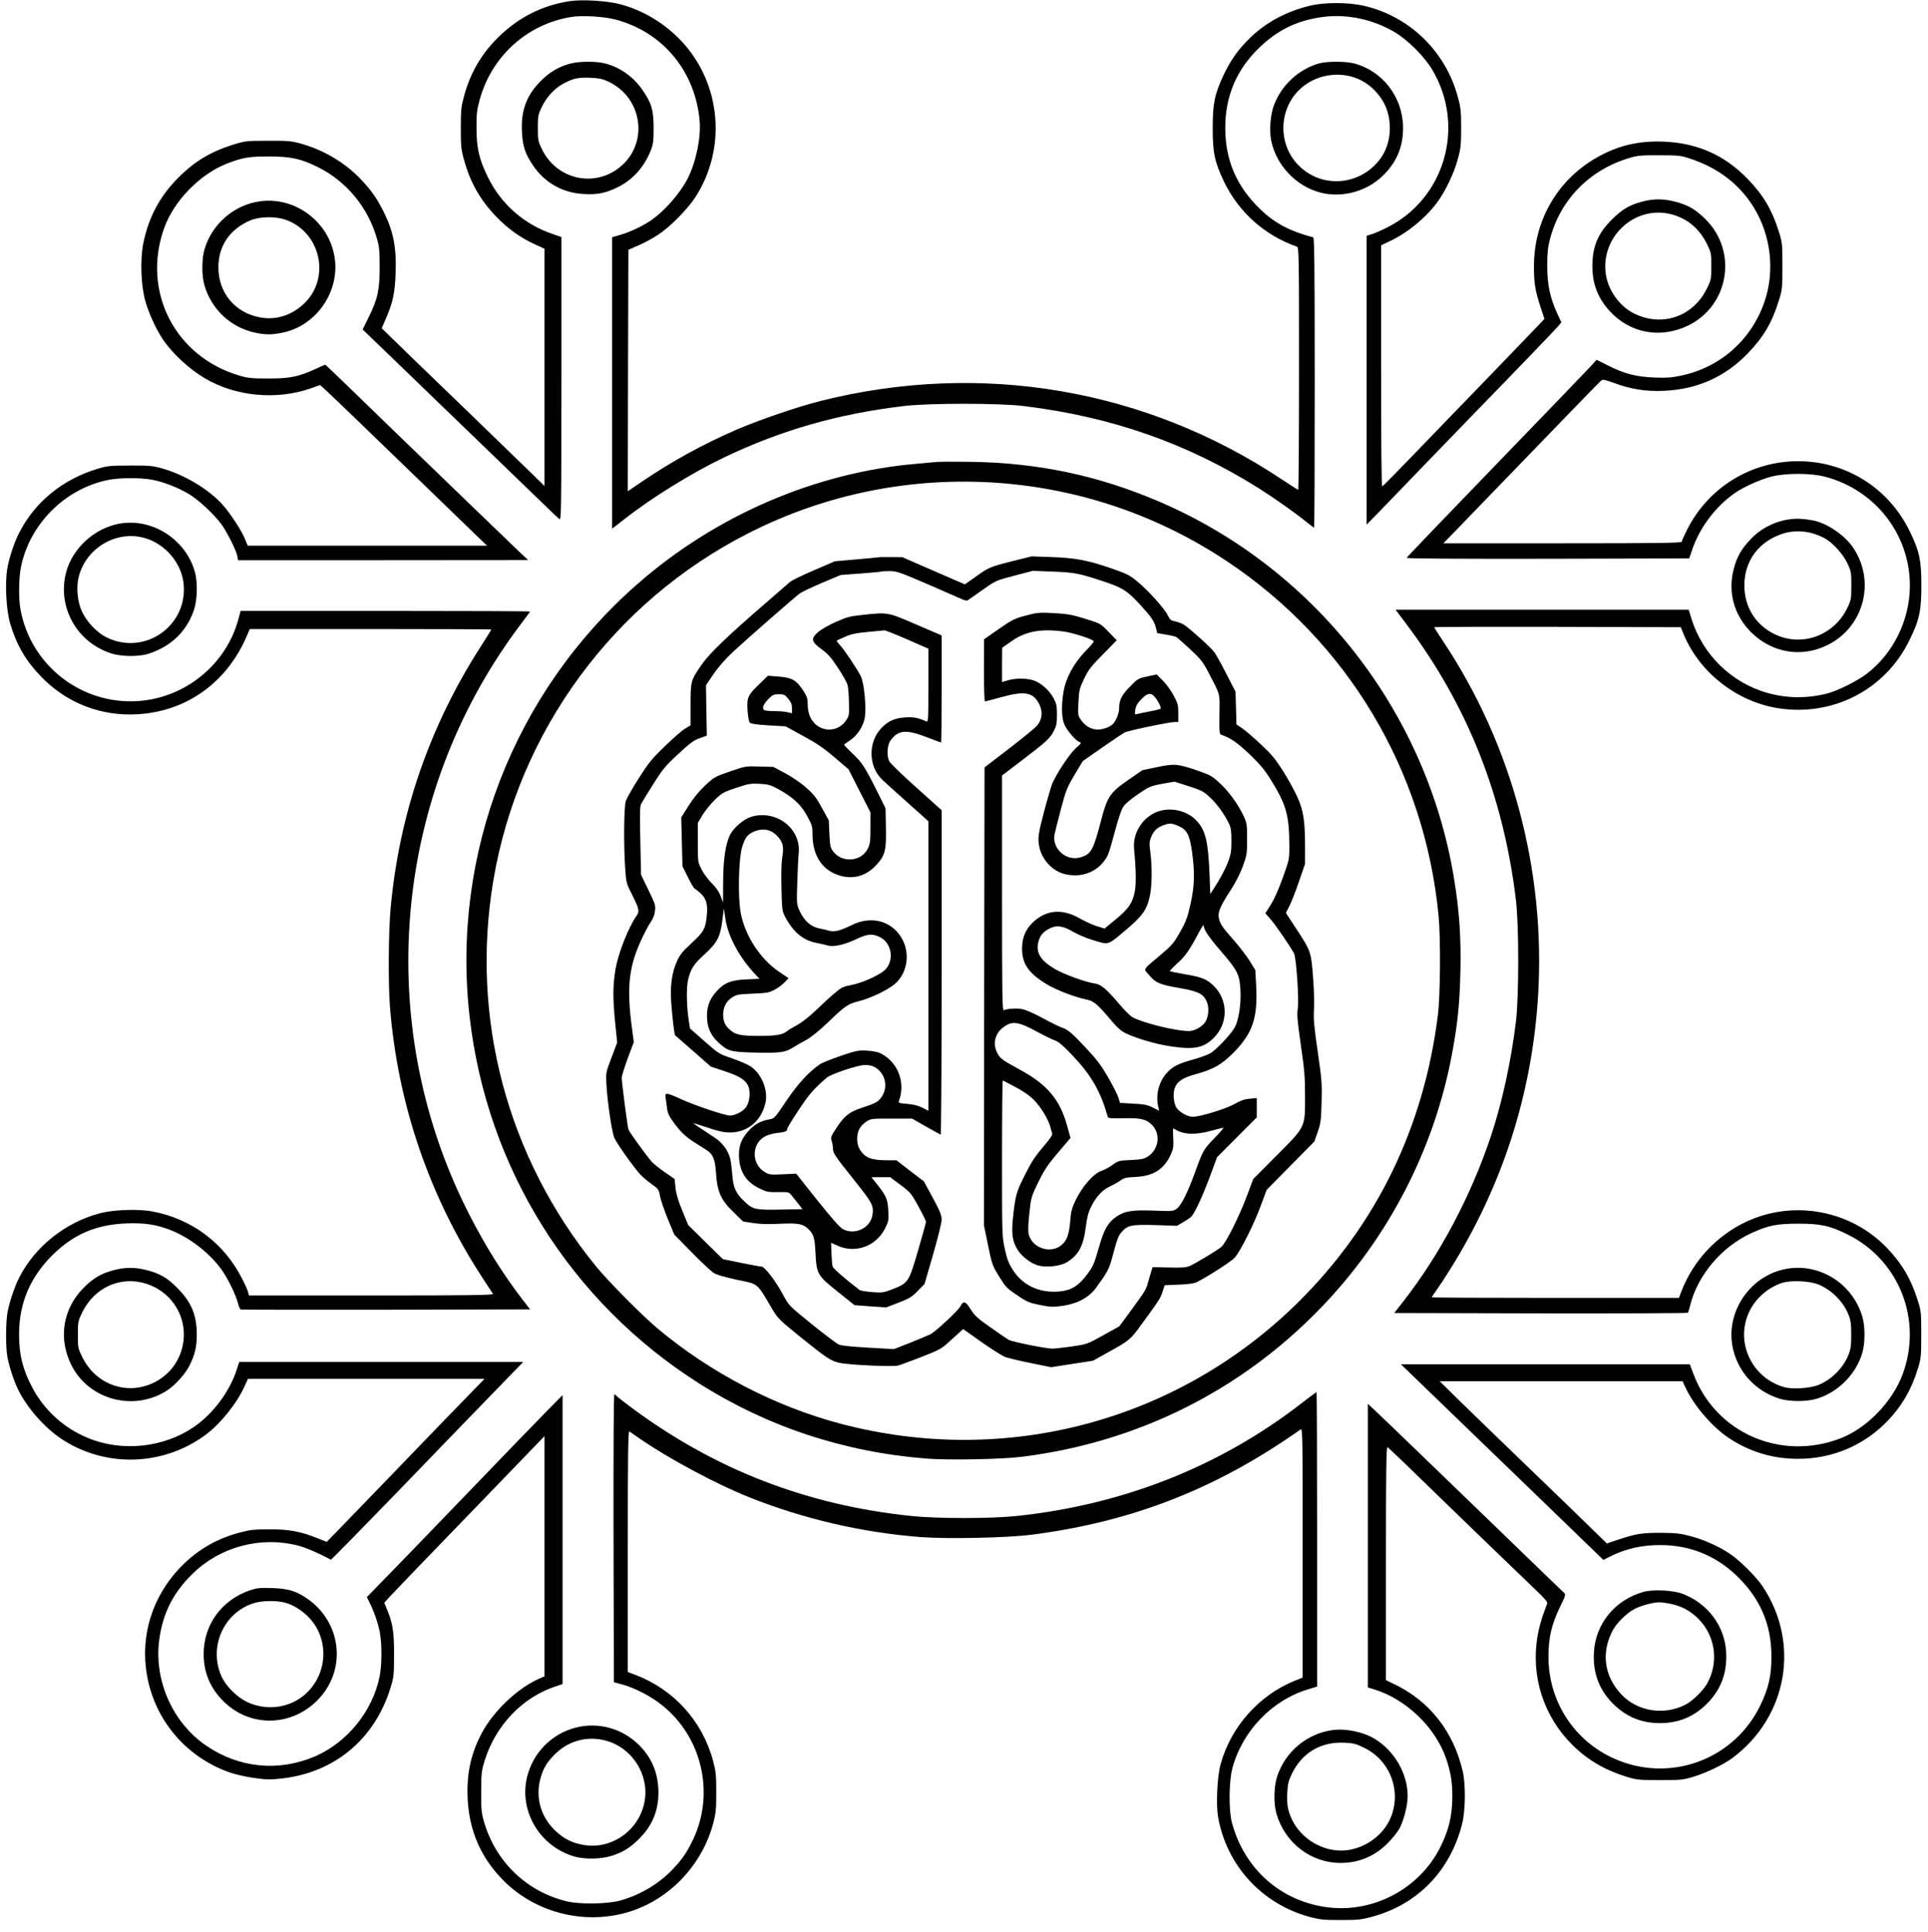
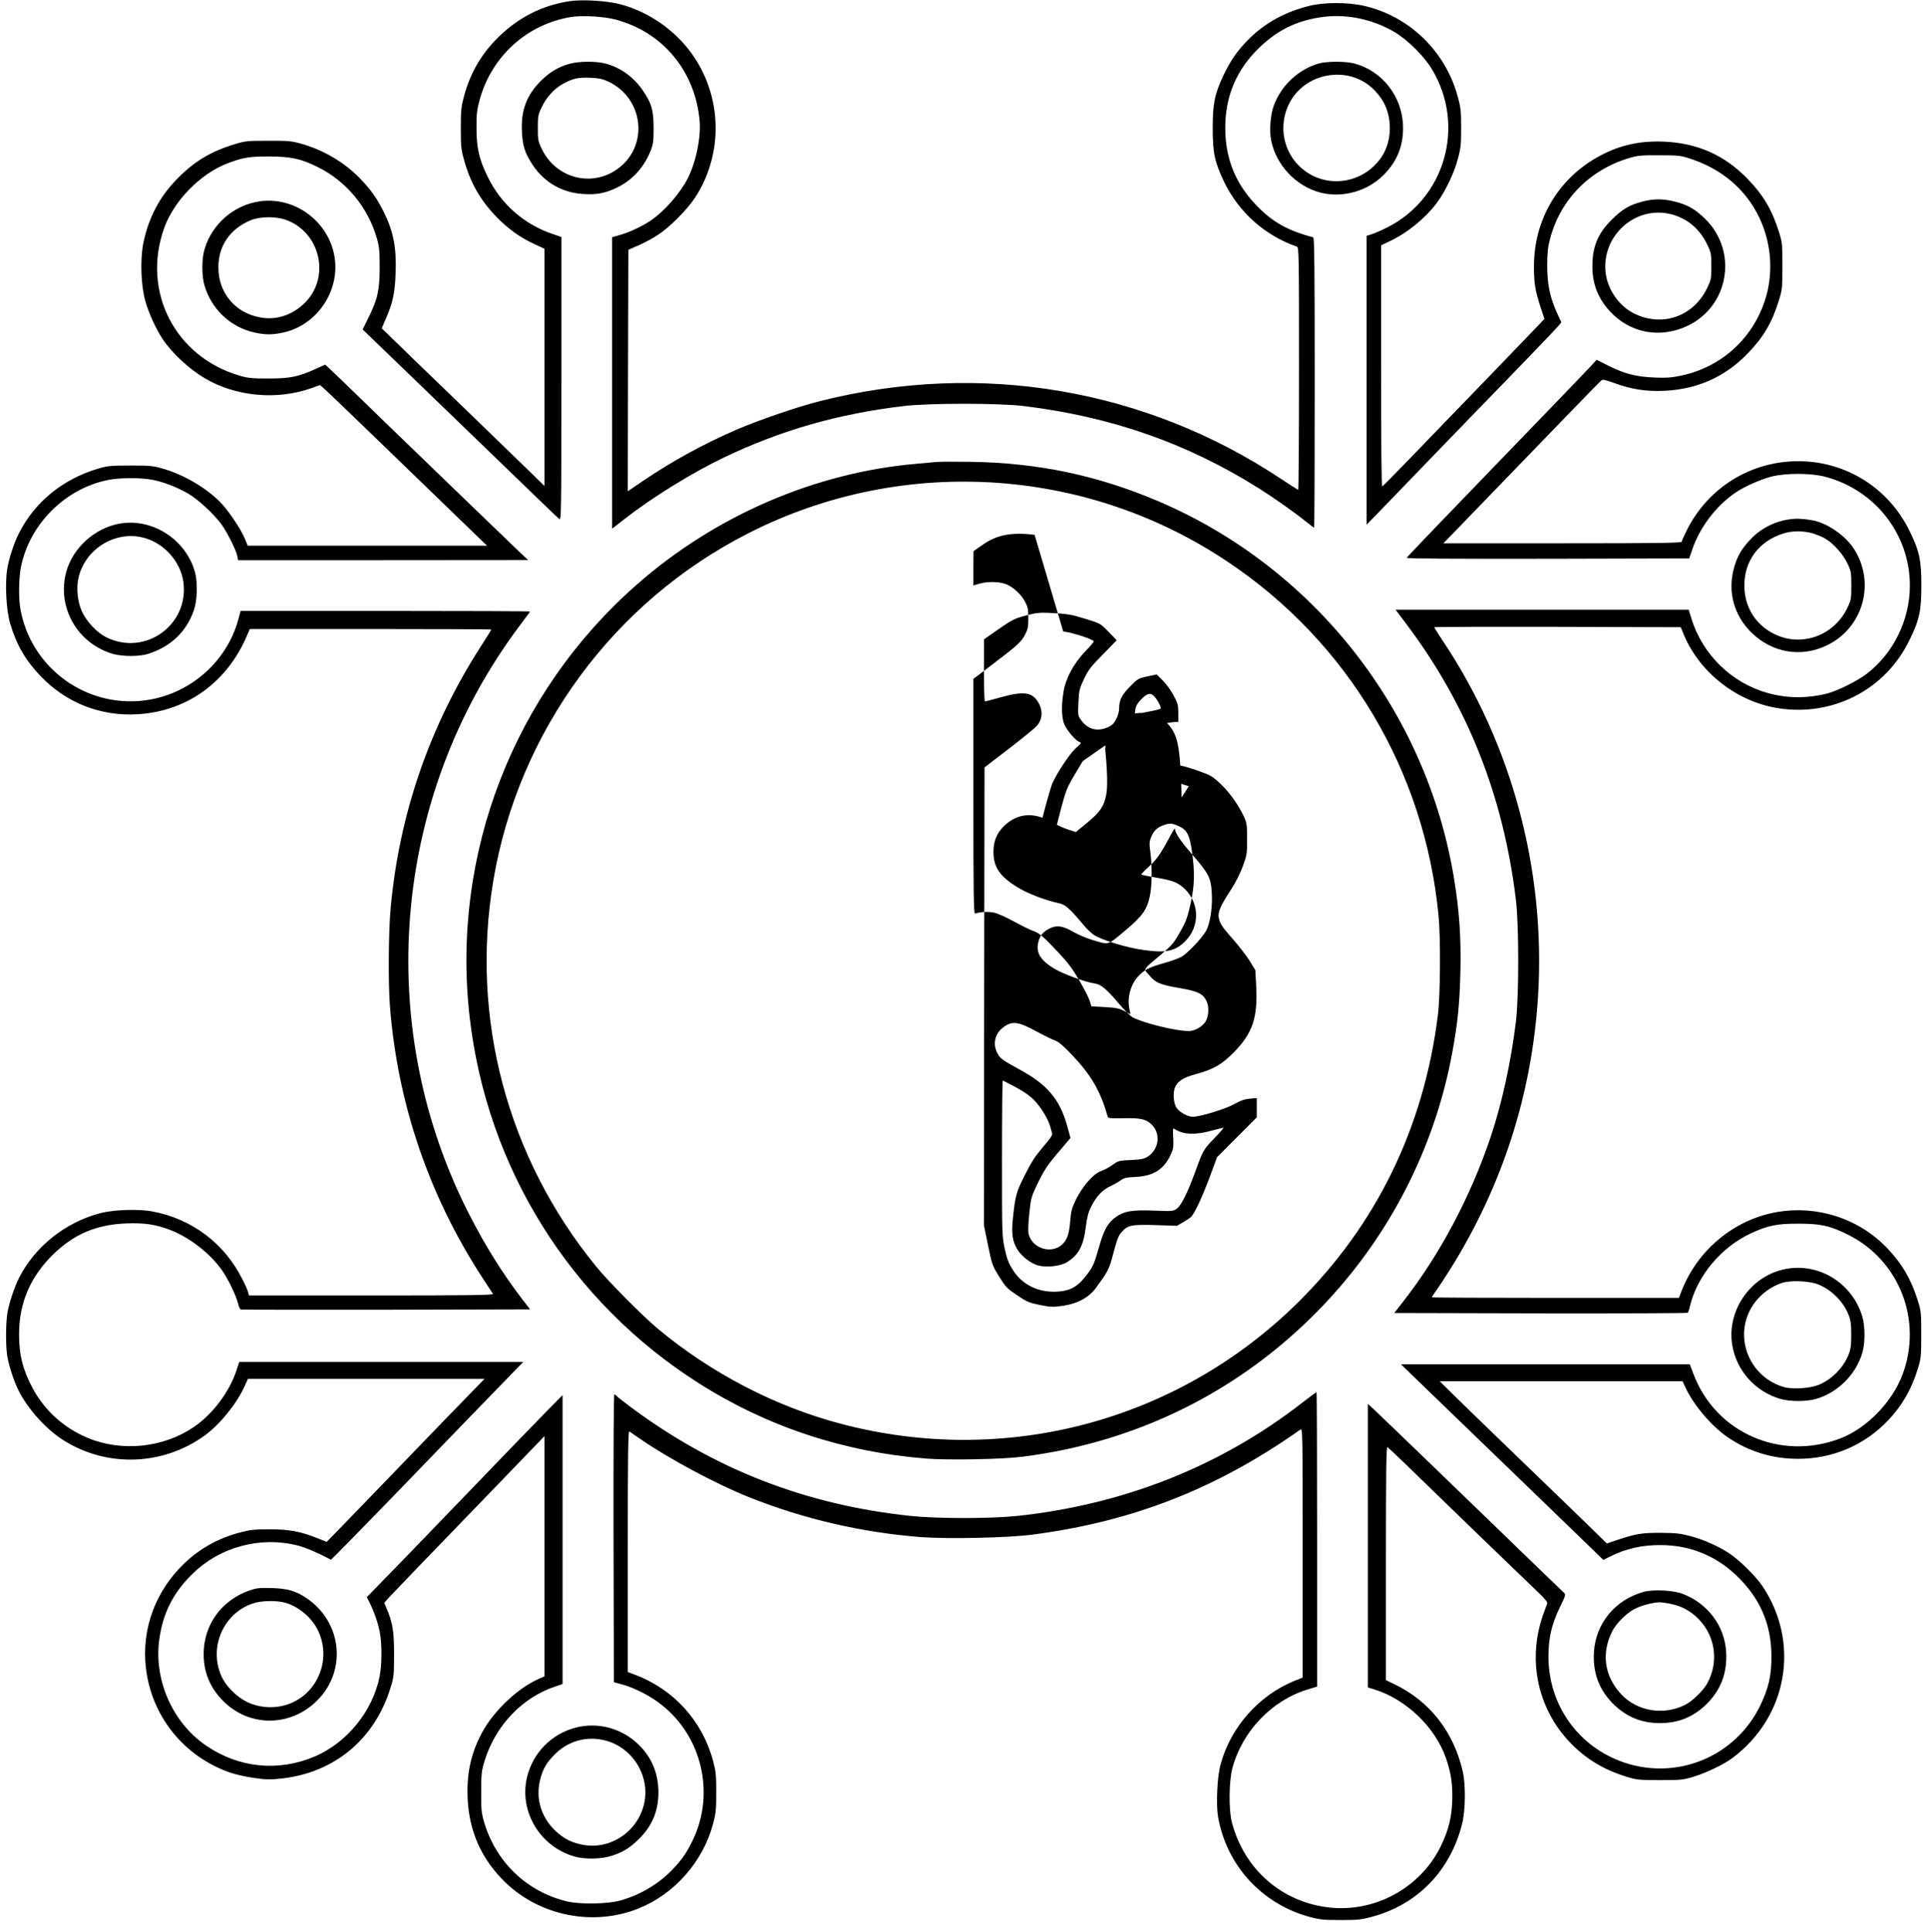
<svg xmlns="http://www.w3.org/2000/svg" version="1.0" width="1597pt" height="1600pt" viewBox="0 0 1597 1600" preserveAspectRatio="xMidYMid meet">
  <g transform="translate(0,1600) scale(0.1,-0.1)" fill="#000000" stroke="none">
    <path d="M4716 15990 c-226 -36 -417 -132 -583 -293 -143 -139 -236 -297 -289 -492 -24 -89 -27 -117 -27 -265 0 -148 2 -175 26 -262 52 -190 135 -336 270 -475 95 -98 195 -170 312 -224 l85 -39 0 -982 0 -983 -92 90 c-123 120 -368 357 -548 531 -80 77 -272 262 -427 412 l-281 273 34 79 c58 132 76 218 81 381 8 208 -19 344 -98 503 -57 114 -104 181 -192 273 -131 137 -308 242 -497 294 -76 21 -105 24 -270 23 -172 0 -191 -2 -275 -28 -200 -61 -333 -141 -475 -285 -148 -150 -238 -321 -282 -531 -28 -135 -21 -356 16 -484 28 -100 87 -229 143 -314 78 -117 221 -250 351 -326 258 -152 599 -182 884 -80 l69 25 47 -42 c45 -41 420 -402 752 -724 177 -172 510 -494 555 -537 l30 -28 -992 0 -991 0 -22 54 c-29 73 -125 218 -189 289 -119 129 -317 247 -501 298 -76 21 -105 24 -265 23 -166 0 -187 -3 -270 -28 -288 -87 -518 -276 -647 -531 -41 -79 -85 -214 -98 -298 -20 -123 -8 -341 24 -451 54 -180 128 -307 255 -439 213 -221 497 -331 801 -313 410 24 745 267 909 659 l20 47 1001 0 c550 0 1000 -2 1000 -4 0 -2 -40 -67 -89 -143 -425 -661 -676 -1393 -746 -2173 -17 -191 -20 -617 -5 -806 63 -803 323 -1567 764 -2244 45 -69 85 -131 90 -137 6 -10 -198 -13 -1007 -13 l-1015 0 -7 27 c-3 15 -24 63 -47 107 -148 297 -417 500 -745 562 -116 22 -324 15 -435 -15 -286 -75 -538 -276 -668 -531 -42 -83 -86 -216 -99 -297 -14 -91 -14 -281 0 -359 14 -80 55 -206 92 -279 77 -156 233 -328 379 -418 360 -224 822 -206 1166 45 125 91 262 261 328 406 l28 62 980 0 980 0 -104 -107 c-58 -60 -166 -171 -241 -248 -74 -77 -268 -277 -429 -445 -162 -168 -348 -360 -414 -428 l-120 -123 -75 30 c-141 57 -240 75 -401 74 -123 0 -160 -4 -242 -26 -178 -47 -327 -129 -457 -252 -241 -228 -359 -543 -323 -865 45 -404 316 -741 702 -873 41 -14 128 -34 194 -43 102 -15 134 -15 227 -5 440 48 775 327 905 756 26 83 28 103 28 270 1 189 -12 269 -63 386 l-18 44 45 50 c42 45 324 339 737 765 165 171 349 362 468 485 l77 80 0 -995 0 -995 -42 -18 c-176 -76 -376 -264 -475 -447 -90 -167 -127 -332 -120 -530 9 -285 115 -522 318 -716 290 -276 729 -360 1099 -211 299 121 533 388 617 702 23 88 26 119 26 260 0 141 -3 172 -26 259 -89 333 -327 595 -652 717 l-55 20 0 1000 c0 798 3 999 13 993 6 -4 46 -31 87 -60 237 -164 629 -375 905 -485 453 -180 927 -291 1419 -330 222 -17 716 -7 926 20 831 108 1527 380 2221 870 19 13 19 1 19 -1020 l0 -1034 -68 -27 c-295 -120 -529 -384 -612 -693 -28 -100 -38 -329 -21 -431 69 -402 362 -723 758 -831 87 -23 116 -26 258 -26 140 0 172 3 256 26 381 101 655 384 751 775 27 110 29 319 5 427 -76 333 -277 589 -575 729 l-62 30 0 968 c0 773 3 968 13 962 6 -4 75 -69 152 -143 415 -404 973 -942 1108 -1071 43 -41 66 -70 63 -80 -3 -8 -19 -53 -36 -99 -16 -46 -37 -124 -45 -175 -55 -335 52 -664 291 -900 127 -125 268 -207 449 -263 84 -25 102 -27 275 -27 173 0 191 2 275 27 111 34 252 102 325 156 458 342 564 956 247 1426 -53 78 -185 210 -266 264 -91 62 -216 118 -329 148 -82 22 -120 26 -242 27 -158 1 -211 -8 -358 -57 l-92 -31 -123 120 c-67 66 -313 304 -547 529 -234 225 -490 474 -570 552 l-145 143 1006 0 1006 0 24 -52 c67 -146 219 -324 354 -415 174 -117 364 -175 575 -176 289 -1 554 112 752 321 116 124 192 255 245 429 25 82 27 101 27 278 0 179 -1 195 -27 278 -56 180 -130 308 -255 439 -299 314 -775 403 -1167 219 -248 -116 -444 -328 -540 -583 l-18 -48 -1023 0 c-563 0 -1024 2 -1024 5 0 3 17 29 38 58 21 29 72 106 113 172 434 693 679 1454 729 2265 64 1042 -217 2088 -792 2947 -37 56 -68 105 -68 108 0 3 459 4 1021 3 l1021 -3 28 -68 c133 -311 436 -547 773 -602 455 -74 892 150 1092 560 84 170 100 244 100 455 0 211 -16 286 -99 455 -175 355 -527 575 -921 575 -392 0 -744 -217 -921 -568 -24 -48 -44 -93 -44 -99 0 -10 -204 -13 -987 -13 l-987 0 100 103 c54 56 223 230 374 387 565 585 819 847 834 859 12 10 31 6 108 -22 138 -51 263 -71 411 -64 275 12 506 115 693 309 132 136 204 259 260 444 26 83 28 101 28 279 0 179 -1 195 -27 279 -58 186 -130 309 -261 444 -191 198 -419 298 -696 309 -209 8 -380 -33 -554 -132 -326 -186 -520 -521 -520 -900 0 -141 9 -200 56 -343 l31 -93 -49 -52 c-55 -58 -246 -256 -464 -482 -229 -237 -381 -393 -609 -630 -117 -121 -216 -222 -222 -223 -6 -2 -9 362 -9 996 l0 1000 65 31 c149 69 296 188 396 320 69 91 144 247 175 366 24 88 27 119 27 255 0 136 -3 167 -27 255 -100 378 -401 671 -779 757 -130 30 -329 30 -449 0 -204 -50 -372 -143 -509 -281 -91 -92 -147 -173 -205 -295 -73 -156 -89 -233 -89 -436 0 -207 16 -282 94 -445 121 -252 338 -446 604 -538 16 -6 17 -63 17 -1013 0 -553 -3 -1004 -7 -1002 -5 2 -66 42 -138 89 -1127 750 -2492 981 -3818 648 -184 -46 -512 -158 -697 -238 -278 -121 -533 -261 -778 -427 l-122 -83 2 1000 3 1000 87 38 c48 21 120 60 160 87 97 63 242 210 306 308 264 405 216 945 -114 1296 -139 148 -323 258 -512 306 -109 28 -313 40 -416 24z m379 -151 c392 -102 662 -425 700 -836 13 -137 -28 -340 -97 -478 -63 -125 -193 -274 -310 -353 -66 -45 -174 -96 -252 -118 l-66 -19 0 -1207 0 -1207 103 80 c227 178 559 383 822 509 477 228 943 361 1490 427 213 25 788 25 995 0 727 -89 1352 -308 1945 -680 121 -76 299 -201 394 -278 33 -27 63 -49 66 -49 3 0 5 540 5 1200 0 952 -3 1201 -12 1204 -196 52 -321 118 -441 235 -194 187 -288 405 -288 671 0 247 81 453 245 628 168 177 347 267 583 294 192 21 402 -25 575 -128 110 -65 247 -202 312 -312 277 -466 105 -1066 -374 -1306 -50 -25 -109 -51 -131 -57 l-39 -12 0 -1196 0 -1196 108 110 c59 61 228 236 376 390 149 154 333 345 411 425 367 377 672 694 694 721 l24 29 -36 78 c-59 131 -81 236 -81 392 0 107 5 153 23 220 85 326 327 574 659 672 68 20 98 23 247 22 158 0 176 -2 255 -28 231 -76 407 -211 525 -401 145 -233 179 -532 89 -789 -110 -315 -367 -541 -694 -608 -75 -16 -120 -19 -215 -15 -152 6 -250 32 -380 97 l-100 50 -50 -55 c-27 -30 -381 -397 -785 -815 -404 -418 -737 -765 -738 -770 -3 -7 399 -9 1168 -8 l1172 3 24 70 c62 185 197 364 358 474 71 49 203 108 296 133 121 31 329 31 450 -1 414 -110 700 -478 700 -901 0 -284 -137 -563 -359 -732 -79 -60 -243 -141 -326 -162 -168 -42 -330 -41 -492 4 -300 83 -542 320 -633 618 l-22 72 -1214 0 -1214 0 88 -117 c507 -673 805 -1424 909 -2289 25 -212 25 -796 0 -1004 -41 -335 -116 -678 -209 -955 -165 -492 -419 -972 -721 -1360 l-78 -100 1213 -3 c666 -1 1215 1 1219 5 3 5 12 31 18 58 61 251 260 487 506 601 140 64 211 79 390 79 187 0 260 -16 410 -90 427 -211 623 -710 454 -1160 -86 -229 -297 -445 -516 -529 -494 -189 -1031 46 -1215 532 l-31 82 -1196 0 -1196 0 75 -73 c41 -40 264 -255 495 -478 231 -223 574 -554 763 -737 l343 -332 57 29 c128 64 265 95 417 94 241 -1 450 -85 623 -247 200 -190 295 -406 295 -676 1 -157 -24 -265 -93 -407 -204 -419 -682 -620 -1124 -472 -382 128 -632 478 -630 884 1 153 27 263 95 404 49 100 50 104 32 121 -21 19 -309 297 -518 500 -394 381 -1006 972 -1052 1014 l-53 49 0 -1175 0 -1174 58 -18 c261 -82 500 -312 589 -567 38 -111 53 -195 53 -310 0 -165 -27 -283 -100 -429 -169 -338 -543 -541 -919 -499 -393 44 -703 314 -807 704 -27 103 -25 340 4 450 83 309 330 565 630 654 l72 22 0 1219 c0 671 -2 1220 -5 1220 -2 0 -57 -41 -122 -91 -675 -524 -1476 -841 -2358 -935 -217 -23 -660 -23 -880 0 -868 91 -1630 387 -2322 903 -62 46 -115 88 -118 93 -3 6 -10 10 -16 10 -6 0 -8 -448 -7 -1191 l3 -1192 70 -19 c103 -28 239 -98 330 -172 331 -265 438 -731 255 -1114 -51 -106 -88 -161 -169 -246 -117 -122 -270 -212 -436 -258 -106 -29 -334 -32 -441 -6 -333 81 -591 330 -686 663 -20 70 -23 102 -22 245 0 150 3 173 27 253 91 296 314 530 594 621 l53 18 0 1196 0 1197 -128 -130 c-120 -122 -255 -262 -942 -975 -151 -157 -337 -349 -413 -426 l-138 -142 21 -43 c37 -72 71 -170 86 -247 19 -98 18 -274 -2 -370 -58 -285 -268 -544 -534 -659 -301 -129 -628 -98 -901 88 -280 190 -437 546 -389 884 30 216 116 385 275 540 228 224 563 313 872 234 61 -15 167 -60 274 -117 4 -1 253 253 555 565 493 511 655 678 949 981 l90 92 -1177 0 -1176 0 -22 -67 c-58 -179 -196 -364 -354 -472 -250 -172 -598 -208 -878 -91 -197 81 -357 226 -457 411 -81 150 -114 280 -113 449 0 256 92 472 277 655 174 172 360 252 611 262 151 6 251 -9 374 -58 156 -63 320 -191 416 -326 51 -71 117 -207 135 -276 6 -27 17 -51 23 -53 6 -2 548 -3 1204 -2 l1193 3 -62 80 c-164 214 -311 448 -444 710 -767 1501 -649 3320 303 4710 41 61 104 147 139 193 34 45 63 84 63 87 0 3 -539 5 -1199 5 l-1198 0 -18 -67 c-101 -378 -442 -655 -835 -680 -468 -29 -884 296 -970 757 -17 88 -15 258 3 351 71 356 363 650 719 723 96 20 272 21 371 2 94 -18 208 -63 299 -116 84 -50 213 -171 274 -255 49 -70 121 -213 130 -262 l6 -33 1202 0 1201 1 -61 57 c-53 50 -667 642 -1069 1031 -375 364 -463 449 -506 489 l-45 42 -76 -34 c-143 -66 -213 -81 -393 -81 -136 0 -171 3 -238 23 -538 156 -816 700 -626 1226 81 223 295 443 516 530 131 51 188 61 353 60 183 -1 262 -18 405 -89 235 -117 413 -332 487 -590 20 -69 23 -103 23 -240 0 -189 -18 -267 -95 -420 l-46 -94 215 -207 c355 -342 1085 -1047 1246 -1203 83 -81 158 -152 168 -160 16 -13 17 44 17 1161 l0 1175 -67 23 c-242 81 -432 248 -543 475 -72 147 -93 240 -93 405 -1 115 3 149 26 233 99 362 395 629 762 687 89 14 268 3 360 -21z" />
    <path d="M4715 15471 c-91 -26 -163 -69 -235 -141 -117 -117 -165 -243 -157 -415 5 -124 26 -187 92 -285 96 -143 246 -228 420 -237 113 -7 184 8 283 57 126 63 218 167 273 305 20 52 23 77 23 185 0 147 -16 204 -90 312 -75 110 -188 191 -310 222 -81 21 -222 19 -299 -3z m320 -145 c301 -138 343 -542 75 -729 -216 -151 -509 -70 -623 171 -30 62 -32 75 -32 172 0 97 2 110 32 172 40 85 106 156 182 197 79 42 121 51 222 47 67 -3 99 -9 144 -30z" />
    <path d="M10927 15475 c-169 -47 -314 -181 -376 -350 -28 -76 -38 -204 -22 -287 41 -205 205 -380 408 -433 181 -47 388 10 523 145 111 111 163 237 162 394 -2 251 -169 469 -407 531 -72 18 -221 18 -288 0z m280 -113 c96 -30 172 -88 235 -179 94 -138 94 -348 0 -486 -154 -223 -463 -265 -663 -88 -218 191 -192 545 51 701 110 71 253 90 377 52z" />
    <path d="M13602 14330 c-105 -28 -167 -64 -252 -150 -115 -114 -160 -223 -160 -385 -1 -144 46 -265 142 -370 168 -185 419 -232 648 -123 342 164 417 616 146 883 -83 82 -145 118 -252 145 -96 25 -177 25 -272 0z m243 -105 c131 -35 230 -117 293 -244 36 -73 37 -78 37 -186 0 -108 -1 -113 -37 -186 -113 -229 -364 -318 -594 -210 -126 59 -223 193 -243 332 -43 312 244 572 544 494z" />
    <path d="M2155 14333 c-215 -29 -399 -187 -461 -398 -24 -80 -24 -220 0 -300 58 -197 216 -345 413 -389 88 -20 148 -20 236 -1 279 59 472 339 429 622 -45 294 -324 505 -617 466z m208 -152 c297 -103 380 -491 149 -702 -101 -92 -225 -131 -352 -109 -211 36 -352 204 -351 417 0 178 97 318 268 389 76 31 203 33 286 5z" />
    <path d="M7760 12174 c-19 -2 -93 -9 -165 -15 -838 -71 -1668 -428 -2318 -999 -1023 -897 -1541 -2235 -1387 -3582 143 -1253 836 -2360 1897 -3034 568 -361 1203 -571 1888 -625 184 -14 621 -6 790 15 957 120 1811 546 2474 1232 565 585 945 1322 1091 2119 45 244 61 407 67 675 6 273 -9 497 -53 764 -227 1387 -1158 2575 -2453 3126 -501 213 -996 317 -1551 325 -135 2 -261 1 -280 -1z m515 -174 c679 -51 1323 -272 1890 -650 999 -666 1636 -1734 1751 -2935 18 -188 15 -663 -6 -825 -117 -932 -510 -1737 -1160 -2379 -996 -983 -2420 -1362 -3780 -1005 -546 143 -1080 420 -1525 792 -126 106 -405 387 -507 512 -736 902 -1043 2055 -852 3195 207 1237 995 2311 2114 2879 640 326 1356 469 2075 416z" />
-     <path d="M7275 11384 c-11 -2 -96 -10 -190 -18 l-170 -15 -174 -75 c-96 -41 -183 -84 -195 -94 -12 -10 -111 -97 -221 -192 -302 -261 -446 -400 -510 -491 -93 -133 -95 -138 -95 -336 l0 -171 -44 -26 c-24 -14 -99 -79 -167 -145 -109 -105 -135 -137 -218 -267 -51 -81 -99 -165 -107 -187 -16 -45 -19 -367 -5 -567 8 -112 9 -118 60 -217 56 -113 60 -132 32 -171 -66 -94 -149 -305 -172 -436 -23 -133 -24 -242 -3 -451 l16 -160 -47 -125 c-47 -124 -47 -126 -42 -220 9 -154 45 -399 67 -447 21 -47 161 -244 214 -301 17 -19 58 -54 92 -78 58 -41 61 -46 71 -101 6 -32 35 -116 64 -188 l54 -130 145 -148 c80 -82 163 -159 185 -172 25 -15 97 -35 190 -55 181 -37 161 -20 293 -245 44 -74 59 -89 237 -233 214 -172 249 -195 320 -210 84 -18 445 -34 485 -22 19 5 107 38 195 72 145 57 166 68 225 123 36 32 77 70 91 83 l27 24 151 -107 c84 -59 173 -115 199 -125 26 -9 121 -32 212 -50 l166 -34 174 27 174 27 120 67 c183 101 189 106 284 237 144 198 154 212 172 268 l17 53 119 5 c89 4 128 10 154 24 101 53 283 171 308 200 47 54 159 277 213 424 l51 137 197 200 198 200 28 80 c25 72 28 97 32 245 4 151 2 187 -32 420 -31 211 -36 272 -31 350 3 52 0 174 -8 270 -16 207 -18 214 -140 399 l-85 130 30 58 c16 32 52 123 79 203 l50 145 0 135 c0 225 -13 307 -65 421 -24 54 -78 151 -119 216 -61 96 -95 137 -182 218 -59 55 -128 115 -154 132 l-48 33 -4 135 -4 136 -78 152 c-43 84 -87 163 -98 176 -34 45 -222 212 -258 231 -20 10 -52 21 -71 25 -30 5 -39 14 -57 50 -27 56 -165 209 -254 281 -60 50 -86 63 -211 106 -194 67 -295 87 -495 94 l-167 6 -164 -41 c-185 -47 -191 -50 -305 -132 l-84 -59 -258 112 -259 113 -90 1 c-49 1 -99 0 -110 -2z m403 -220 c136 -59 264 -115 286 -125 21 -10 44 -16 50 -12 6 4 62 42 123 86 112 79 113 79 265 119 l153 40 159 -6 c190 -8 217 -13 416 -78 170 -56 207 -79 320 -203 85 -93 111 -130 124 -182 l12 -47 71 -12 c39 -6 78 -16 86 -20 9 -5 60 -51 115 -101 87 -81 106 -105 148 -185 107 -207 97 -170 95 -354 -2 -150 0 -165 16 -170 77 -27 128 -62 230 -158 87 -83 126 -129 176 -209 132 -211 156 -297 157 -554 0 -110 -1 -114 -54 -262 -32 -90 -72 -180 -99 -223 l-46 -72 48 -55 c42 -49 157 -218 190 -278 18 -35 42 -378 31 -453 -8 -55 -4 -103 25 -305 30 -203 35 -267 35 -421 0 -266 7 -251 -235 -494 l-194 -195 -56 -149 c-60 -160 -170 -380 -207 -412 -30 -27 -219 -141 -265 -160 -28 -12 -67 -15 -171 -12 l-135 3 -27 -90 c-30 -106 -19 -86 -146 -261 l-102 -139 -133 -74 c-131 -73 -136 -75 -254 -92 -66 -10 -141 -18 -166 -19 -54 0 -331 55 -364 73 -12 7 -79 52 -148 101 -109 76 -132 97 -167 152 -43 69 -59 73 -85 24 -18 -35 -205 -209 -248 -231 -18 -9 -93 -40 -167 -70 l-135 -53 -212 12 c-141 8 -223 16 -245 26 -18 8 -118 83 -223 168 -188 152 -190 154 -235 238 -63 119 -156 240 -184 240 -12 0 -87 14 -166 30 -79 17 -146 30 -149 30 -2 0 -69 64 -147 142 l-143 141 -50 121 c-35 86 -51 141 -56 191 l-7 70 -78 54 c-43 30 -92 68 -108 85 -38 41 -187 246 -196 270 -8 23 -56 389 -56 429 0 16 23 89 50 162 l50 134 -15 113 c-44 329 -28 499 68 714 29 65 67 138 84 162 20 28 34 60 38 94 7 48 4 57 -54 177 l-61 126 -6 280 c-5 218 -4 286 6 305 7 14 52 88 101 165 78 125 101 152 207 250 97 90 129 114 178 131 l59 21 -4 209 -3 209 61 90 c40 59 97 124 166 189 110 102 497 441 550 481 17 12 100 52 185 88 l155 65 165 12 c91 7 167 14 169 16 2 2 33 4 69 4 59 0 82 -8 310 -106z" />
-     <path d="M8495 10901 c-91 -24 -111 -34 -222 -111 l-122 -85 -1 -257 c0 -142 4 -258 8 -258 4 0 66 16 137 36 195 54 266 40 315 -62 29 -59 22 -124 -18 -172 -15 -19 -119 -104 -232 -191 l-205 -157 -3 -1896 -2 -1896 34 -166 c33 -160 36 -169 92 -259 53 -86 64 -98 148 -154 83 -57 100 -63 191 -82 93 -18 108 -18 193 -6 118 18 213 69 270 148 90 122 108 155 131 238 45 169 53 190 79 221 50 60 83 67 282 61 l178 -6 49 28 c26 15 56 35 67 44 29 26 92 160 157 334 l60 162 164 165 165 165 0 80 0 80 -57 -5 c-43 -4 -77 -15 -127 -44 -73 -41 -285 -106 -346 -106 -42 0 -105 35 -133 72 -24 33 -33 114 -18 161 20 60 66 90 182 122 142 39 210 78 311 181 154 157 197 286 183 549 l-7 130 -46 75 c-25 41 -84 117 -130 170 -100 113 -119 141 -127 191 -8 47 16 100 105 236 36 56 74 131 95 189 33 91 35 103 35 224 0 114 -3 133 -24 181 -45 98 -120 205 -196 276 -71 67 -81 72 -195 112 -163 55 -186 57 -331 27 l-121 -25 -120 -83 c-147 -102 -172 -138 -221 -328 -66 -252 -82 -282 -167 -310 -118 -39 -243 68 -220 189 4 19 27 112 52 206 41 156 50 179 113 286 l69 115 159 111 c87 61 172 118 188 126 31 16 371 87 417 87 l27 0 0 74 c0 68 -4 81 -40 148 -21 40 -62 95 -89 122 l-50 50 -78 -17 c-75 -16 -80 -19 -144 -85 -68 -69 -89 -111 -89 -180 0 -40 -24 -99 -52 -130 -12 -12 -43 -29 -69 -36 -79 -24 -147 2 -198 75 -22 32 -23 40 -18 143 5 101 9 114 47 194 35 74 57 102 156 202 l114 117 -67 69 c-68 70 -68 70 -188 107 -122 38 -151 43 -310 51 -75 3 -106 0 -190 -23z m312 -131 c80 -10 253 -67 253 -82 0 -6 -33 -45 -74 -87 -90 -93 -159 -221 -176 -328 -20 -116 -17 -221 7 -275 24 -52 94 -134 125 -144 18 -5 15 -11 -30 -50 -48 -42 -155 -202 -196 -294 -8 -19 -39 -123 -67 -230 -43 -163 -50 -205 -46 -255 6 -78 43 -151 102 -203 57 -50 119 -72 205 -72 85 0 173 41 224 104 44 52 48 65 102 263 26 100 53 178 69 202 16 24 64 64 123 104 91 62 103 67 199 85 l101 18 119 -38 c107 -35 123 -43 176 -93 58 -54 118 -137 157 -217 16 -33 20 -62 20 -142 0 -87 -4 -112 -29 -178 -16 -42 -55 -119 -87 -170 l-59 -93 -6 160 c-11 273 -33 365 -104 444 -83 91 -228 122 -343 72 -116 -52 -191 -178 -178 -304 16 -165 18 -289 6 -349 -18 -96 -50 -143 -156 -231 l-95 -78 -67 21 c-37 12 -97 40 -134 61 -148 86 -283 75 -395 -33 -59 -58 -87 -126 -87 -213 0 -128 53 -205 204 -297 77 -47 232 -107 331 -127 61 -13 88 -36 213 -184 26 -32 64 -68 85 -81 70 -44 269 -105 408 -124 189 -27 264 -11 348 73 120 120 119 312 -2 430 -57 55 -98 72 -234 95 -68 12 -126 24 -129 26 -2 3 26 32 63 66 66 59 99 107 181 261 20 38 36 61 36 52 0 -33 43 -97 136 -205 143 -165 160 -198 168 -319 9 -116 -13 -264 -48 -323 -35 -61 -153 -184 -201 -212 -25 -14 -89 -37 -143 -52 -119 -33 -161 -54 -208 -101 -71 -71 -103 -183 -81 -285 l8 -38 -53 27 c-43 22 -71 27 -162 32 l-109 6 -12 42 c-7 23 -45 98 -85 168 -58 100 -95 150 -181 241 -119 128 -155 158 -208 175 -20 7 -88 40 -152 75 -63 35 -139 69 -168 75 -47 10 -120 6 -157 -8 -12 -4 -14 148 -14 970 l0 974 163 124 c206 157 233 182 265 243 23 44 27 63 27 136 0 73 -4 92 -27 136 -34 64 -105 128 -165 148 -58 20 -153 20 -215 1 l-48 -14 0 142 1 142 76 53 c117 83 242 106 430 82z m789 -587 c14 -25 22 -49 18 -53 -5 -4 -49 -15 -99 -24 -49 -10 -96 -19 -104 -22 -11 -3 -12 4 -7 38 5 32 18 54 48 85 65 66 93 62 144 -24z m165 -1024 c71 -31 94 -74 113 -217 24 -172 21 -279 -13 -431 -25 -111 -37 -144 -86 -230 -51 -91 -66 -109 -158 -187 -159 -135 -147 -114 -97 -172 52 -63 89 -78 258 -107 149 -26 192 -48 219 -114 21 -49 13 -129 -16 -170 -28 -38 -89 -71 -133 -71 -112 1 -369 64 -467 114 -16 9 -63 55 -104 103 -111 131 -155 169 -208 177 -82 12 -263 79 -336 123 -114 69 -153 132 -133 217 12 54 38 87 91 114 60 32 111 25 199 -26 38 -22 106 -51 152 -65 147 -45 128 -50 275 73 147 123 183 173 208 291 18 83 19 243 4 358 -10 71 -9 89 5 125 20 52 51 83 103 101 52 19 67 18 124 -6z m-1175 -1702 c66 -36 136 -70 156 -76 27 -9 67 -44 143 -124 156 -165 231 -296 291 -507 3 -13 25 -14 131 -12 147 4 194 -9 242 -63 69 -78 45 -205 -49 -259 -27 -16 -57 -21 -135 -24 -96 -4 -102 -6 -149 -40 -27 -20 -71 -43 -97 -52 -62 -21 -153 -126 -208 -238 -33 -70 -40 -95 -46 -174 -8 -100 -23 -149 -58 -187 -85 -92 -252 -49 -286 75 -6 23 -5 79 5 172 14 134 16 139 73 258 44 91 78 143 137 214 44 51 91 107 105 124 l26 31 -28 102 c-60 216 -165 341 -389 462 -155 85 -165 93 -191 143 -36 71 -18 154 45 204 76 61 125 56 282 -29z m-172 -462 c67 -36 118 -72 152 -107 59 -61 118 -160 134 -221 6 -23 13 -49 16 -58 3 -11 -26 -51 -77 -110 -64 -75 -95 -122 -149 -230 -73 -144 -80 -172 -100 -362 -13 -129 -3 -192 40 -260 35 -55 109 -111 168 -128 67 -19 181 -7 235 24 99 58 142 136 161 295 11 82 21 122 44 167 43 86 94 140 157 169 30 14 69 36 87 49 28 21 47 25 124 29 148 7 235 62 292 186 21 47 24 64 20 138 -4 83 -4 84 16 70 69 -44 170 -48 301 -11 50 13 94 25 99 25 5 0 -27 -38 -72 -84 -94 -98 -96 -101 -162 -282 -63 -173 -116 -280 -154 -306 -27 -20 -38 -21 -187 -15 -181 7 -247 -4 -314 -52 -71 -50 -100 -104 -145 -261 -38 -132 -46 -150 -98 -219 -69 -91 -126 -127 -220 -137 -168 -18 -313 49 -395 182 -34 54 -47 91 -65 174 -22 102 -22 121 -22 748 0 353 3 642 6 642 3 0 52 -25 108 -55z" />
-     <path d="M7135 10906 c-94 -10 -124 -18 -211 -57 -56 -24 -122 -62 -147 -84 -63 -54 -58 -80 29 -143 50 -36 78 -67 134 -152 39 -59 75 -123 80 -142 6 -19 11 -84 12 -144 3 -105 2 -112 -24 -151 -63 -95 -197 -102 -271 -13 -31 37 -47 88 -47 154 0 40 -7 60 -36 105 -56 87 -95 109 -203 117 l-90 7 -66 -64 c-101 -97 -109 -113 -103 -221 4 -57 11 -95 19 -104 10 -9 58 -16 155 -22 l141 -8 146 -80 c113 -61 171 -101 260 -177 l115 -98 91 -179 91 -179 0 -127 c0 -109 -3 -134 -21 -171 -54 -112 -217 -124 -291 -21 -20 28 -24 49 -28 143 l-5 110 -56 102 c-46 85 -68 114 -130 168 -42 38 -117 89 -174 120 l-100 53 -115 3 c-114 4 -116 3 -244 -41 -125 -43 -132 -47 -206 -117 -51 -48 -98 -105 -137 -168 l-60 -95 5 -202 5 -203 45 -90 c24 -49 49 -92 55 -94 5 -2 27 -19 48 -38 48 -43 63 -92 54 -182 -10 -112 -26 -141 -126 -232 -73 -67 -96 -95 -120 -147 -46 -102 -60 -211 -48 -361 10 -126 25 -251 31 -256 2 -1 69 -61 150 -131 l147 -129 116 -38 c168 -56 212 -101 203 -210 -3 -35 -13 -66 -28 -87 -25 -36 -90 -69 -133 -70 -41 0 -292 84 -403 135 -52 25 -104 45 -116 45 -17 0 -19 -5 -14 -37 3 -21 9 -60 12 -88 6 -40 19 -65 66 -128 58 -76 95 -109 186 -165 23 -15 57 -36 74 -47 54 -34 71 -76 79 -191 9 -153 40 -222 144 -323 l80 -78 84 -13 c57 -9 127 -11 220 -6 152 7 190 0 234 -41 47 -45 55 -71 62 -203 9 -173 15 -184 187 -321 l136 -109 131 -10 131 -9 103 40 c90 34 111 47 159 97 l56 57 71 245 c42 146 71 264 71 290 -1 36 -15 71 -74 180 l-73 135 -114 87 -114 88 -78 0 c-131 0 -184 21 -226 91 -26 42 -28 117 -4 166 9 19 34 47 56 61 40 27 43 27 211 27 l171 0 114 -65 c63 -36 119 -66 123 -68 4 -2 8 602 8 1342 l0 1345 -207 186 c-115 102 -216 200 -226 218 -24 43 -19 136 10 175 63 86 129 92 297 27 64 -25 119 -45 121 -45 3 0 5 200 5 443 l0 444 -212 91 c-240 103 -228 102 -453 78z m380 -202 l175 -77 0 -304 c0 -287 -1 -305 -17 -298 -73 31 -103 37 -173 33 -86 -5 -140 -28 -196 -85 -115 -115 -113 -321 4 -431 20 -20 115 -105 210 -190 l172 -154 0 -1199 0 -1199 -51 26 c-36 18 -74 27 -126 31 -62 5 -73 8 -68 22 59 154 -7 326 -154 398 -21 10 -67 19 -111 21 -69 4 -88 0 -215 -43 -77 -26 -156 -58 -175 -71 -93 -64 -183 -163 -278 -304 -93 -139 -99 -145 -137 -151 -74 -13 -124 -40 -174 -95 -64 -70 -85 -131 -79 -228 8 -116 61 -197 166 -248 61 -30 74 -33 156 -32 81 2 91 0 107 -20 9 -11 35 -43 57 -71 l39 -50 -156 -3 c-237 -5 -253 -1 -324 66 -74 70 -94 116 -102 229 -4 48 -11 106 -17 128 -16 65 -64 130 -126 171 -157 103 -180 119 -178 121 1 1 55 -16 119 -37 92 -31 133 -40 185 -40 146 1 260 97 293 248 22 104 -33 238 -123 299 -26 17 -96 47 -155 67 -106 36 -110 38 -228 142 l-120 106 -12 81 c-16 106 -18 260 -4 318 21 93 46 132 134 212 107 97 133 146 150 283 l13 99 13 -88 c22 -144 116 -318 248 -458 l34 -36 -108 -5 c-126 -5 -184 -28 -247 -98 -57 -63 -80 -122 -80 -205 0 -91 29 -159 94 -219 77 -72 101 -79 293 -84 217 -5 261 0 328 43 30 19 81 48 113 65 35 19 104 75 172 140 149 143 166 154 260 178 92 23 229 88 291 138 101 82 133 236 74 360 -77 162 -256 217 -428 131 -85 -43 -145 -59 -181 -47 -15 5 -53 14 -85 20 -71 14 -126 63 -164 146 -24 54 -25 58 -19 237 3 100 8 209 12 242 19 204 -187 361 -393 300 -61 -18 -144 -89 -175 -148 -38 -75 -58 -207 -58 -392 l-1 -170 -21 55 c-14 37 -39 72 -74 106 -29 29 -66 79 -83 113 -31 60 -31 61 -31 223 l0 162 40 67 c23 37 69 93 103 126 57 55 71 63 176 98 103 34 120 37 195 33 71 -4 90 -10 156 -46 118 -65 186 -128 236 -221 40 -73 44 -87 44 -149 0 -185 85 -308 240 -348 108 -27 210 5 289 92 73 80 83 120 79 311 l-3 158 -47 95 c-122 246 -145 282 -225 357 -42 40 -75 74 -72 76 2 2 25 18 50 35 58 39 104 108 120 177 18 79 -2 298 -32 356 -32 63 -136 218 -172 256 -17 18 -29 35 -26 37 2 2 33 17 69 32 50 22 93 31 190 40 69 6 130 12 137 13 7 0 91 -33 188 -75z m-986 -491 c24 -29 31 -47 31 -79 l0 -42 -37 9 c-21 5 -68 9 -105 9 -36 0 -73 3 -82 6 -28 11 -17 47 26 91 38 39 47 43 89 43 43 0 51 -4 78 -37z m-152 -1094 c43 -16 92 -69 104 -112 7 -27 7 -59 -2 -111 -7 -46 -9 -141 -6 -257 4 -176 6 -186 31 -234 67 -125 149 -194 256 -214 36 -7 79 -17 97 -22 46 -15 142 7 237 53 91 43 131 47 193 17 109 -53 124 -217 26 -287 -64 -45 -179 -94 -256 -109 -75 -15 -88 -21 -147 -72 -36 -30 -105 -94 -155 -142 -52 -50 -115 -99 -150 -118 -33 -17 -72 -40 -86 -52 -38 -30 -89 -39 -234 -39 -145 0 -190 9 -235 47 -42 35 -60 73 -60 128 0 63 25 111 73 143 37 24 51 27 171 32 117 5 137 8 181 32 28 14 65 42 83 61 l34 35 -84 57 c-155 107 -279 300 -313 487 -24 135 -17 441 12 541 11 37 29 77 39 88 46 51 129 72 191 48z m862 -1954 c94 -48 123 -168 61 -254 -26 -37 -49 -50 -160 -86 -105 -35 -145 -66 -211 -166 -48 -73 -50 -81 -40 -110 6 -18 11 -48 11 -68 0 -31 20 -61 160 -236 166 -208 178 -228 167 -305 -15 -111 -147 -175 -247 -119 -25 14 -95 94 -211 239 l-174 219 -110 -5 c-102 -5 -113 -4 -150 18 -111 65 -112 232 -1 294 21 12 64 25 95 29 77 9 91 14 91 33 0 9 44 82 98 162 87 131 120 168 230 264 33 29 258 105 315 105 26 1 61 -6 76 -14z m220 -979 c82 -62 89 -69 149 -179 34 -62 62 -119 62 -127 0 -7 -30 -114 -66 -239 -76 -261 -80 -268 -214 -320 -70 -27 -81 -29 -166 -23 -50 4 -97 12 -105 18 -132 102 -220 179 -223 197 -3 12 -7 61 -9 108 l-3 86 53 -24 c146 -67 316 -7 391 137 32 62 34 69 30 150 -5 96 -15 122 -90 217 l-50 63 77 0 78 0 86 -64z" />
+     <path d="M8495 10901 c-91 -24 -111 -34 -222 -111 l-122 -85 -1 -257 c0 -142 4 -258 8 -258 4 0 66 16 137 36 195 54 266 40 315 -62 29 -59 22 -124 -18 -172 -15 -19 -119 -104 -232 -191 l-205 -157 -3 -1896 -2 -1896 34 -166 c33 -160 36 -169 92 -259 53 -86 64 -98 148 -154 83 -57 100 -63 191 -82 93 -18 108 -18 193 -6 118 18 213 69 270 148 90 122 108 155 131 238 45 169 53 190 79 221 50 60 83 67 282 61 l178 -6 49 28 c26 15 56 35 67 44 29 26 92 160 157 334 l60 162 164 165 165 165 0 80 0 80 -57 -5 c-43 -4 -77 -15 -127 -44 -73 -41 -285 -106 -346 -106 -42 0 -105 35 -133 72 -24 33 -33 114 -18 161 20 60 66 90 182 122 142 39 210 78 311 181 154 157 197 286 183 549 l-7 130 -46 75 c-25 41 -84 117 -130 170 -100 113 -119 141 -127 191 -8 47 16 100 105 236 36 56 74 131 95 189 33 91 35 103 35 224 0 114 -3 133 -24 181 -45 98 -120 205 -196 276 -71 67 -81 72 -195 112 -163 55 -186 57 -331 27 l-121 -25 -120 -83 c-147 -102 -172 -138 -221 -328 -66 -252 -82 -282 -167 -310 -118 -39 -243 68 -220 189 4 19 27 112 52 206 41 156 50 179 113 286 l69 115 159 111 c87 61 172 118 188 126 31 16 371 87 417 87 l27 0 0 74 c0 68 -4 81 -40 148 -21 40 -62 95 -89 122 l-50 50 -78 -17 c-75 -16 -80 -19 -144 -85 -68 -69 -89 -111 -89 -180 0 -40 -24 -99 -52 -130 -12 -12 -43 -29 -69 -36 -79 -24 -147 2 -198 75 -22 32 -23 40 -18 143 5 101 9 114 47 194 35 74 57 102 156 202 l114 117 -67 69 c-68 70 -68 70 -188 107 -122 38 -151 43 -310 51 -75 3 -106 0 -190 -23z m312 -131 c80 -10 253 -67 253 -82 0 -6 -33 -45 -74 -87 -90 -93 -159 -221 -176 -328 -20 -116 -17 -221 7 -275 24 -52 94 -134 125 -144 18 -5 15 -11 -30 -50 -48 -42 -155 -202 -196 -294 -8 -19 -39 -123 -67 -230 -43 -163 -50 -205 -46 -255 6 -78 43 -151 102 -203 57 -50 119 -72 205 -72 85 0 173 41 224 104 44 52 48 65 102 263 26 100 53 178 69 202 16 24 64 64 123 104 91 62 103 67 199 85 l101 18 119 -38 l-59 -93 -6 160 c-11 273 -33 365 -104 444 -83 91 -228 122 -343 72 -116 -52 -191 -178 -178 -304 16 -165 18 -289 6 -349 -18 -96 -50 -143 -156 -231 l-95 -78 -67 21 c-37 12 -97 40 -134 61 -148 86 -283 75 -395 -33 -59 -58 -87 -126 -87 -213 0 -128 53 -205 204 -297 77 -47 232 -107 331 -127 61 -13 88 -36 213 -184 26 -32 64 -68 85 -81 70 -44 269 -105 408 -124 189 -27 264 -11 348 73 120 120 119 312 -2 430 -57 55 -98 72 -234 95 -68 12 -126 24 -129 26 -2 3 26 32 63 66 66 59 99 107 181 261 20 38 36 61 36 52 0 -33 43 -97 136 -205 143 -165 160 -198 168 -319 9 -116 -13 -264 -48 -323 -35 -61 -153 -184 -201 -212 -25 -14 -89 -37 -143 -52 -119 -33 -161 -54 -208 -101 -71 -71 -103 -183 -81 -285 l8 -38 -53 27 c-43 22 -71 27 -162 32 l-109 6 -12 42 c-7 23 -45 98 -85 168 -58 100 -95 150 -181 241 -119 128 -155 158 -208 175 -20 7 -88 40 -152 75 -63 35 -139 69 -168 75 -47 10 -120 6 -157 -8 -12 -4 -14 148 -14 970 l0 974 163 124 c206 157 233 182 265 243 23 44 27 63 27 136 0 73 -4 92 -27 136 -34 64 -105 128 -165 148 -58 20 -153 20 -215 1 l-48 -14 0 142 1 142 76 53 c117 83 242 106 430 82z m789 -587 c14 -25 22 -49 18 -53 -5 -4 -49 -15 -99 -24 -49 -10 -96 -19 -104 -22 -11 -3 -12 4 -7 38 5 32 18 54 48 85 65 66 93 62 144 -24z m165 -1024 c71 -31 94 -74 113 -217 24 -172 21 -279 -13 -431 -25 -111 -37 -144 -86 -230 -51 -91 -66 -109 -158 -187 -159 -135 -147 -114 -97 -172 52 -63 89 -78 258 -107 149 -26 192 -48 219 -114 21 -49 13 -129 -16 -170 -28 -38 -89 -71 -133 -71 -112 1 -369 64 -467 114 -16 9 -63 55 -104 103 -111 131 -155 169 -208 177 -82 12 -263 79 -336 123 -114 69 -153 132 -133 217 12 54 38 87 91 114 60 32 111 25 199 -26 38 -22 106 -51 152 -65 147 -45 128 -50 275 73 147 123 183 173 208 291 18 83 19 243 4 358 -10 71 -9 89 5 125 20 52 51 83 103 101 52 19 67 18 124 -6z m-1175 -1702 c66 -36 136 -70 156 -76 27 -9 67 -44 143 -124 156 -165 231 -296 291 -507 3 -13 25 -14 131 -12 147 4 194 -9 242 -63 69 -78 45 -205 -49 -259 -27 -16 -57 -21 -135 -24 -96 -4 -102 -6 -149 -40 -27 -20 -71 -43 -97 -52 -62 -21 -153 -126 -208 -238 -33 -70 -40 -95 -46 -174 -8 -100 -23 -149 -58 -187 -85 -92 -252 -49 -286 75 -6 23 -5 79 5 172 14 134 16 139 73 258 44 91 78 143 137 214 44 51 91 107 105 124 l26 31 -28 102 c-60 216 -165 341 -389 462 -155 85 -165 93 -191 143 -36 71 -18 154 45 204 76 61 125 56 282 -29z m-172 -462 c67 -36 118 -72 152 -107 59 -61 118 -160 134 -221 6 -23 13 -49 16 -58 3 -11 -26 -51 -77 -110 -64 -75 -95 -122 -149 -230 -73 -144 -80 -172 -100 -362 -13 -129 -3 -192 40 -260 35 -55 109 -111 168 -128 67 -19 181 -7 235 24 99 58 142 136 161 295 11 82 21 122 44 167 43 86 94 140 157 169 30 14 69 36 87 49 28 21 47 25 124 29 148 7 235 62 292 186 21 47 24 64 20 138 -4 83 -4 84 16 70 69 -44 170 -48 301 -11 50 13 94 25 99 25 5 0 -27 -38 -72 -84 -94 -98 -96 -101 -162 -282 -63 -173 -116 -280 -154 -306 -27 -20 -38 -21 -187 -15 -181 7 -247 -4 -314 -52 -71 -50 -100 -104 -145 -261 -38 -132 -46 -150 -98 -219 -69 -91 -126 -127 -220 -137 -168 -18 -313 49 -395 182 -34 54 -47 91 -65 174 -22 102 -22 121 -22 748 0 353 3 642 6 642 3 0 52 -25 108 -55z" />
    <path d="M14865 11703 c-140 -9 -272 -70 -367 -172 -76 -81 -112 -145 -138 -247 -49 -191 4 -380 145 -521 173 -171 415 -212 630 -107 298 145 402 516 223 796 -61 97 -185 190 -302 228 -47 15 -137 26 -191 23z m154 -122 c33 -10 80 -30 103 -44 65 -38 145 -128 181 -204 30 -64 32 -74 32 -183 0 -109 -2 -119 -32 -183 -111 -233 -381 -330 -607 -218 -156 77 -247 225 -247 401 -1 205 120 367 321 431 73 24 173 24 249 0z" />
    <path d="M950 11654 c-202 -53 -368 -224 -409 -422 -59 -285 111 -565 394 -648 81 -23 222 -23 295 1 189 62 316 185 377 364 27 78 31 225 9 308 -77 289 -384 472 -666 397z m229 -105 c173 -40 316 -195 340 -369 48 -354 -313 -616 -635 -460 -79 38 -165 128 -205 215 -36 76 -48 189 -30 274 51 237 295 395 530 340z" />
-     <path d="M942 5480 c-104 -28 -167 -64 -249 -146 -173 -174 -212 -420 -102 -640 144 -288 516 -388 791 -212 65 41 153 138 187 206 45 90 61 156 61 256 0 164 -44 270 -160 387 -84 86 -145 121 -258 150 -94 24 -176 23 -270 -1z m264 -111 c265 -82 391 -369 272 -618 -81 -170 -274 -272 -459 -244 -148 23 -268 113 -337 252 -36 73 -37 78 -37 186 0 109 1 113 38 189 101 203 315 299 523 235z" />
    <path d="M14766 5484 c-275 -66 -462 -345 -418 -621 34 -213 188 -387 397 -449 80 -24 220 -24 300 0 178 52 329 203 381 381 24 80 24 220 0 300 -85 286 -376 458 -660 389z m294 -122 c110 -44 208 -141 252 -252 18 -45 22 -75 22 -165 0 -90 -4 -120 -22 -165 -44 -111 -143 -209 -252 -252 -69 -27 -211 -36 -278 -18 -271 74 -412 374 -293 625 51 108 149 196 265 237 72 26 229 20 306 -10z" />
    <path d="M2069 2828 c-235 -82 -382 -286 -382 -528 0 -152 54 -281 163 -390 217 -217 557 -214 777 5 250 249 206 654 -92 851 -86 58 -155 77 -285 81 -100 3 -124 0 -181 -19z m296 -103 c112 -33 220 -126 270 -231 119 -251 -16 -548 -279 -619 -103 -28 -217 -17 -311 29 -87 43 -176 133 -211 213 -107 241 18 525 266 604 69 23 194 24 265 4z" />
    <path d="M13613 2815 c-234 -65 -396 -262 -410 -497 -11 -171 42 -313 157 -428 110 -110 236 -162 391 -162 156 1 280 53 390 163 115 116 167 256 157 427 -13 216 -152 402 -363 482 -77 29 -244 37 -322 15z m230 -100 c89 -19 160 -58 225 -123 143 -144 171 -362 71 -539 -33 -57 -122 -144 -178 -172 -179 -92 -399 -56 -532 86 -140 149 -167 340 -74 523 32 63 116 148 183 183 52 28 151 55 207 56 17 0 61 -6 98 -14z" />
    <path d="M4765 1690 c-199 -53 -352 -210 -400 -411 -66 -282 106 -571 390 -655 87 -26 230 -23 315 6 88 29 144 63 212 128 116 110 171 236 172 392 0 158 -52 288 -159 395 -140 140 -342 195 -530 145z m250 -106 c216 -56 360 -274 326 -494 -38 -243 -269 -412 -507 -371 -95 17 -159 48 -230 114 -122 113 -170 273 -129 430 21 83 50 133 111 197 114 120 272 165 429 124z" />
-     <path d="M11034 1670 c-211 -31 -385 -177 -454 -380 -29 -85 -32 -228 -6 -315 72 -242 286 -405 531 -405 150 0 283 56 390 164 39 39 83 94 98 123 36 68 67 191 67 266 0 187 -109 376 -275 476 -94 57 -242 87 -351 71z m261 -144 c212 -100 311 -342 232 -562 -52 -144 -189 -256 -346 -285 -226 -40 -459 114 -511 340 -8 33 -11 87 -7 138 4 71 11 97 40 156 85 171 238 261 429 253 75 -3 98 -8 163 -40z" />
  </g>
</svg>